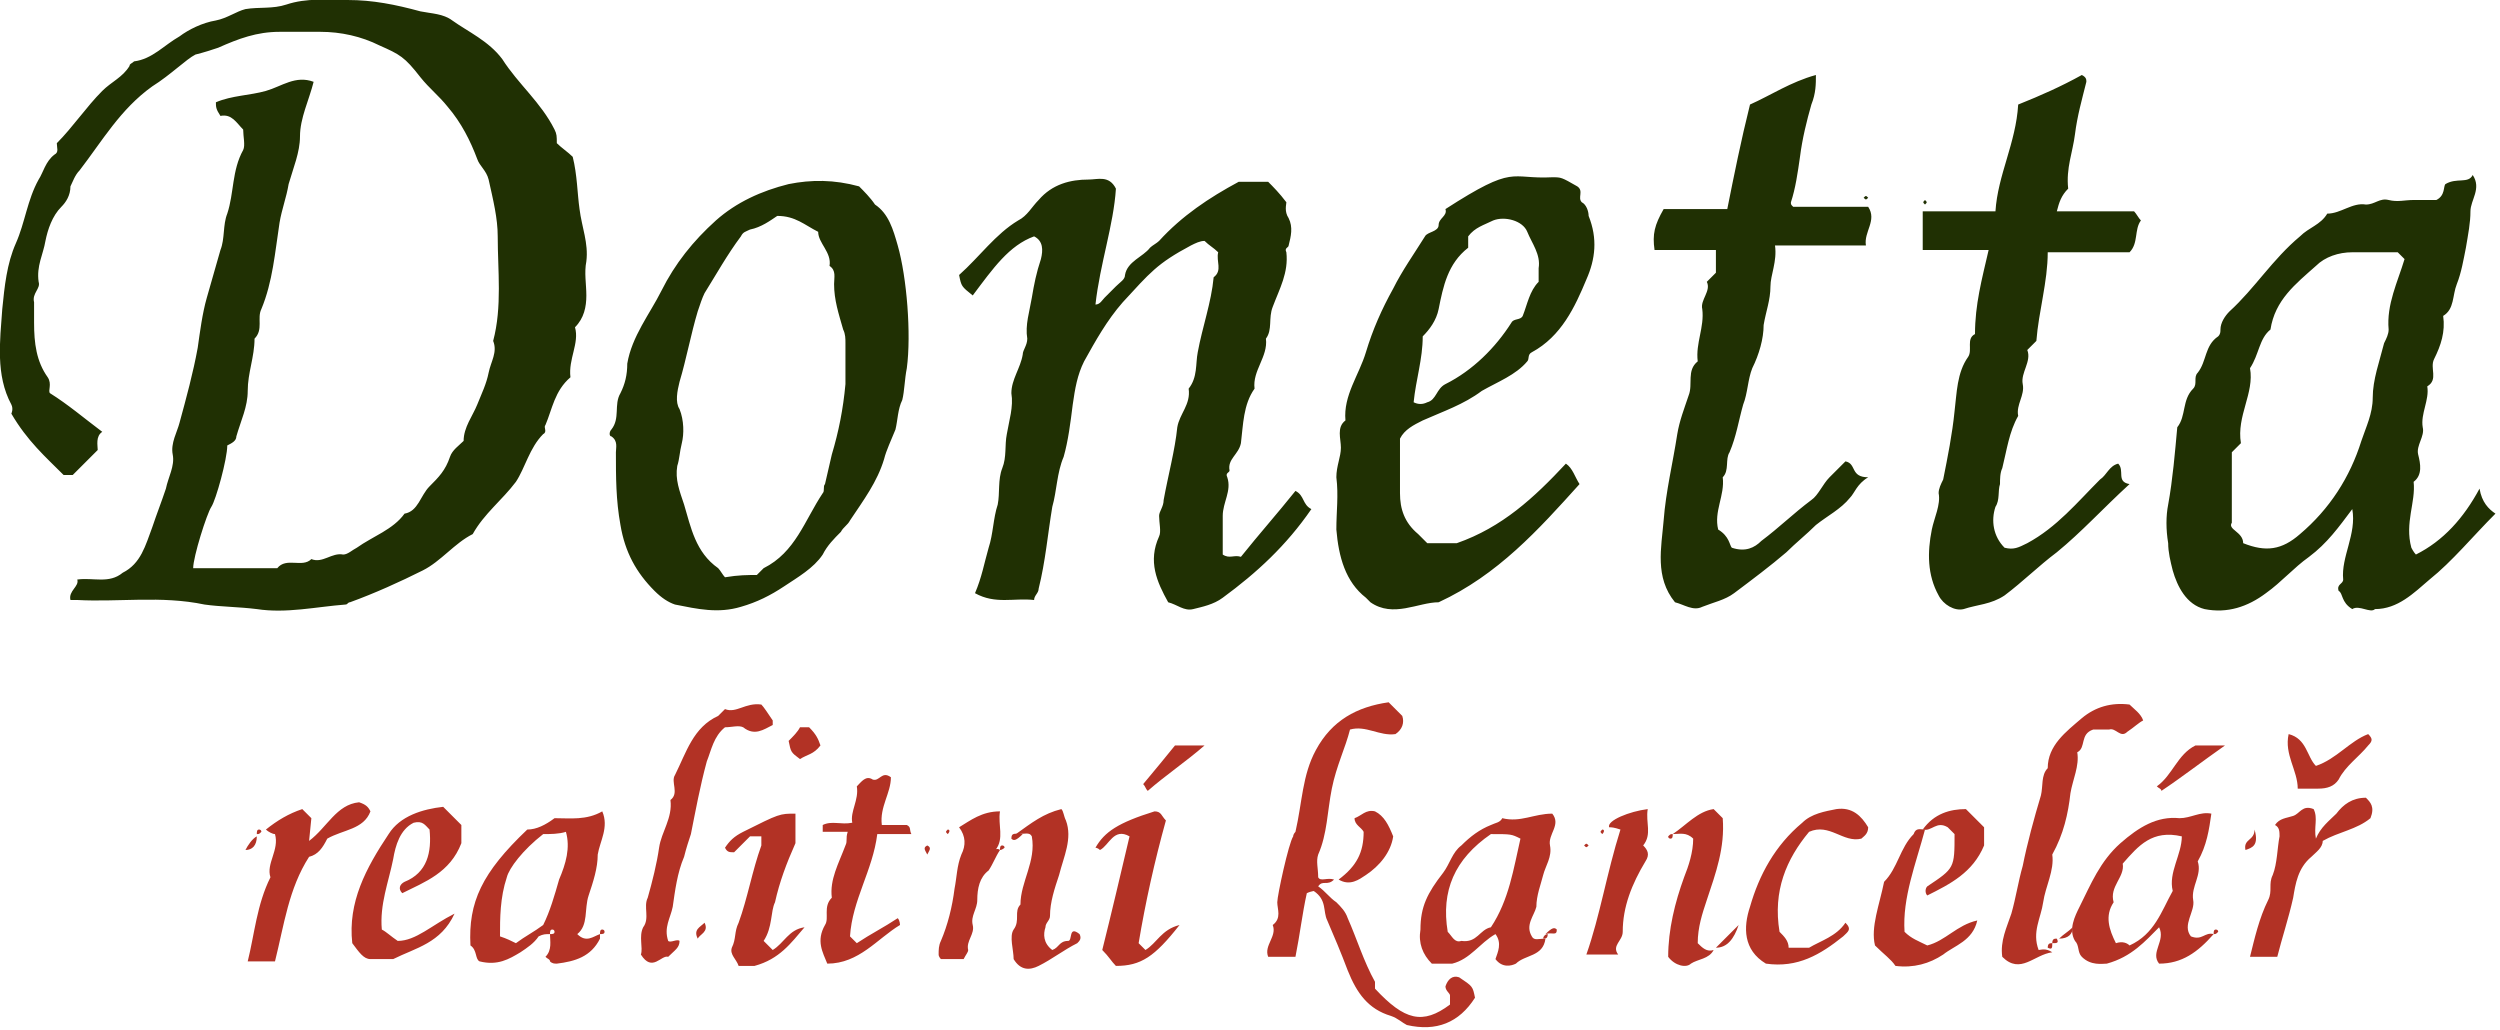
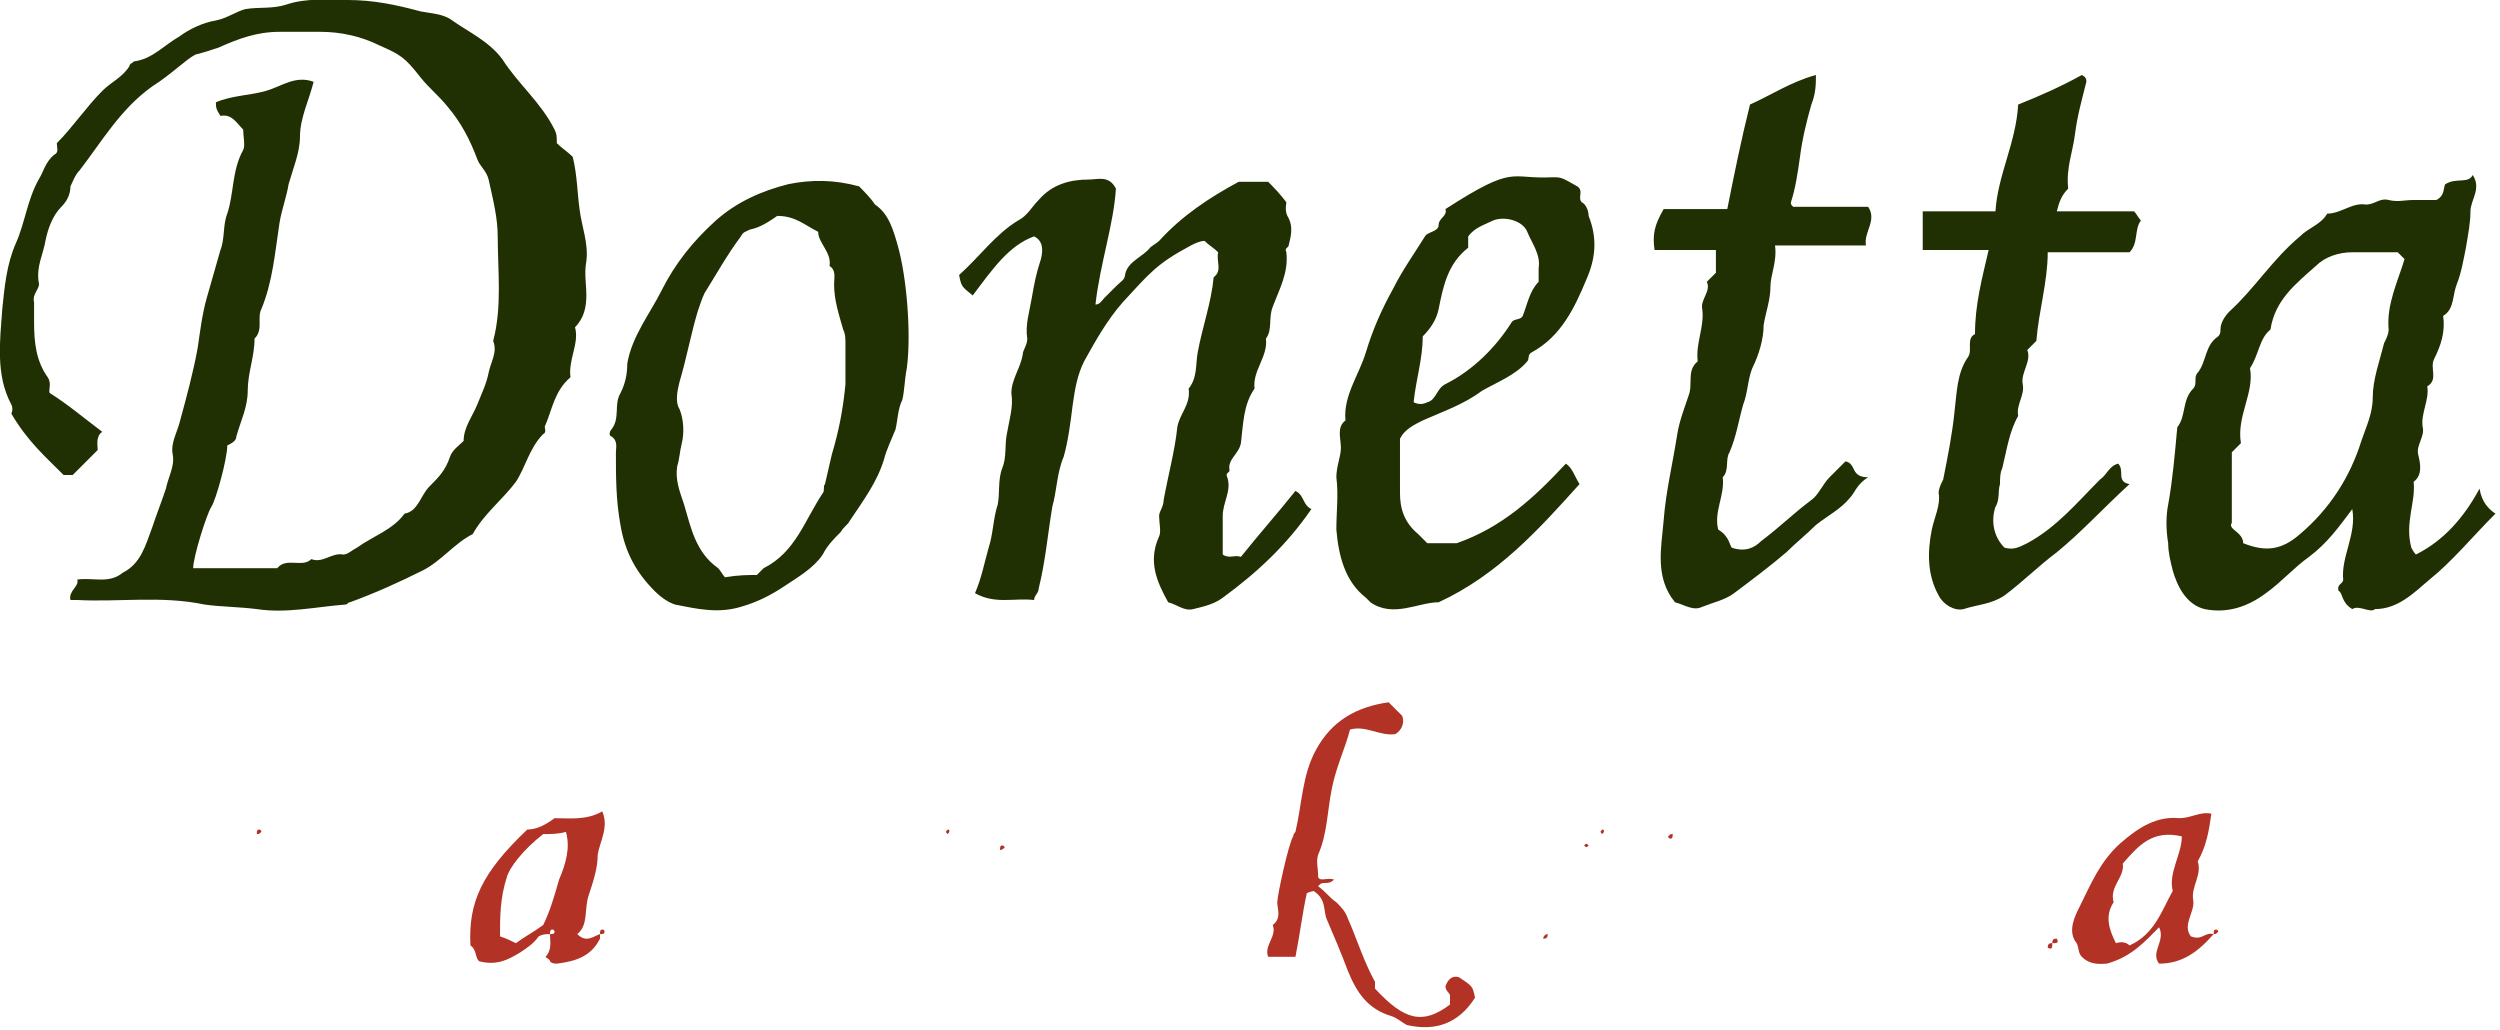
<svg xmlns="http://www.w3.org/2000/svg" id="Layer_1" viewBox="0 0 110 45.3">
  <style>.st0{fill:#203003}.st1{fill:#b23225}</style>
  <path class="st0" d="M25.3 14.4c.2.7-.3 1.4-.2 2.2-.7.6-.8 1.4-1.1 2.1-.1.1.1.3-.1.4-.6.6-.8 1.5-1.2 2.1-.6.8-1.4 1.4-1.9 2.3-.8.4-1.4 1.2-2.2 1.6-1 .5-2.1 1-3.2 1.4-.1 0-.1.1-.2.1-1.3.1-2.6.4-3.9.2-.8-.1-1.6-.1-2.3-.2-1.9-.4-3.8-.1-5.6-.2h-.3c-.1-.4.4-.6.3-.9.7-.1 1.4.2 2-.3.8-.4 1-1.2 1.3-2 .2-.6.4-1.1.6-1.7.1-.5.4-1 .3-1.5s.2-1 .3-1.4c.3-1.1.6-2.2.8-3.3.1-.7.2-1.5.4-2.2l.6-2.1c.2-.5.1-1.1.3-1.6.3-.9.2-1.9.7-2.8.1-.2 0-.6 0-.9-.3-.3-.5-.7-1-.6-.2-.3-.2-.4-.2-.6.7-.3 1.5-.3 2.2-.5.7-.2 1.3-.7 2.1-.4-.2.8-.6 1.6-.6 2.4 0 .7-.3 1.4-.5 2.1-.1.6-.3 1.1-.4 1.7-.2 1.3-.3 2.6-.8 3.8-.2.4.1.9-.3 1.3 0 .8-.3 1.5-.3 2.3 0 .7-.3 1.3-.5 2 0 .2-.2.3-.4.4 0 .6-.5 2.4-.7 2.7-.2.3-.8 2.2-.8 2.7h3.7c.4-.5 1.1 0 1.5-.4.5.2.9-.3 1.4-.2.2 0 .4-.2.6-.3.7-.5 1.6-.8 2.1-1.5.6-.1.7-.8 1.1-1.2.4-.4.7-.7.9-1.3.1-.3.4-.5.6-.7 0-.6.4-1.1.6-1.6s.4-.9.5-1.4.4-.9.2-1.4c.4-1.5.2-3.1.2-4.6 0-.8-.2-1.6-.4-2.5-.1-.4-.4-.6-.5-.9-.3-.8-.7-1.6-1.3-2.3-.4-.5-.8-.8-1.2-1.3-.7-.9-.9-1-1.8-1.4-.8-.4-1.7-.6-2.6-.6h-1.8c-1 0-1.8.3-2.7.7-.3.1-.6.2-1 .3-.4.2-1.1.9-1.9 1.4-1.4 1-2.2 2.4-3.2 3.7-.2.2-.3.5-.4.7 0 .4-.2.7-.4.9-.4.4-.6 1-.7 1.5-.1.6-.4 1.1-.3 1.8.1.3-.3.5-.2.9v.9c0 .9.1 1.7.6 2.4.2.3 0 .6.1.7.8.5 1.5 1.1 2.3 1.7-.3.2-.2.6-.2.8l-1.1 1.1h-.4c-.8-.8-1.6-1.5-2.3-2.7 0 0 .1-.2 0-.4-.7-1.3-.5-2.8-.4-4.2.1-1 .2-2 .6-2.9s.5-1.9 1-2.8c.2-.3.3-.8.7-1.1.2-.1.1-.3.1-.5.7-.7 1.3-1.6 2-2.3.4-.4.9-.6 1.2-1.1 0-.1.1-.1.2-.2.8-.1 1.3-.7 2-1.1.4-.3 1-.6 1.6-.7.5-.1.9-.4 1.3-.5.6-.1 1.2 0 1.8-.2.9-.3 1.8-.2 2.7-.2 1.1 0 2.1.2 3.2.5.5.1 1 .1 1.4.4.7.5 1.6.9 2.2 1.7.7 1.1 1.7 1.9 2.3 3.1.1.2.1.3.1.6.2.2.5.4.7.6.2.8.2 1.6.3 2.3.1.8.4 1.5.3 2.3-.1.5 0 1 0 1.5s-.1 1-.5 1.4zm20.2 12c-.9-.1-1.7.2-2.6-.3.3-.7.4-1.3.6-2 .2-.6.2-1.3.4-1.9.1-.5 0-1.1.2-1.6s.1-1 .2-1.5c.1-.6.3-1.2.2-1.8 0-.6.4-1.1.5-1.7 0-.2.2-.4.2-.7-.1-.6.1-1.2.2-1.8.1-.6.2-1.1.4-1.7.1-.4.1-.8-.3-1-1.1.4-1.8 1.4-2.7 2.6-.5-.4-.5-.4-.6-.9.9-.8 1.6-1.8 2.6-2.4.4-.2.6-.6.9-.9.6-.7 1.4-.9 2.2-.9.4 0 .9-.2 1.2.4-.1 1.6-.7 3.3-.9 5.1.2 0 .3-.2.4-.3l.5-.5c.2-.2.4-.3.4-.5.1-.6.8-.8 1.1-1.2.1-.1.3-.2.4-.3 1-1.1 2.2-1.9 3.5-2.6h1.3c.2.2.5.5.8.9 0 .1-.1.4.1.7.2.4.1.8 0 1.2 0 .1-.2.1-.1.3.1.9-.3 1.6-.6 2.4-.2.5 0 1-.3 1.4.1.8-.6 1.4-.5 2.2-.5.7-.5 1.6-.6 2.4-.1.5-.6.7-.5 1.2 0 .1-.2.1-.1.3.2.6-.2 1.1-.2 1.7v1.7c.3.2.5 0 .8.1.8-1 1.6-1.9 2.4-2.9.4.2.3.6.7.8-1.1 1.6-2.4 2.8-3.9 3.9-.4.3-.9.4-1.3.5-.4.1-.7-.2-1.1-.3-.5-.9-.9-1.8-.4-2.9.1-.2 0-.6 0-.9 0-.2.2-.4.2-.7.2-1.1.5-2.2.6-3.2.1-.6.6-1 .5-1.7.4-.5.3-1.1.4-1.6.2-1.1.6-2.2.7-3.3.4-.3.1-.7.2-1.1-.2-.2-.4-.3-.6-.5-.2 0-.4.1-.6.2-1.5.8-1.8 1.2-3 2.5-.7.8-1.2 1.7-1.7 2.6-.3.6-.4 1.2-.5 1.9-.1.8-.2 1.6-.4 2.3-.3.7-.3 1.5-.5 2.2-.2 1.2-.3 2.4-.6 3.6 0 .2-.2.3-.2.5zm58 .4c-.5-.3-.4-.7-.6-.8-.1-.3.2-.3.2-.5-.1-1 .6-2 .4-3.1-.6.8-1.1 1.5-1.9 2.1-.7.5-1.2 1.1-1.9 1.6-.8.6-1.7.9-2.7.7-.8-.2-1.2-1-1.4-1.7-.1-.4-.2-.8-.2-1.2-.1-.6-.1-1.2 0-1.7.2-1.1.3-2.3.4-3.4.4-.5.2-1.2.7-1.7.2-.2 0-.5.2-.7.4-.5.3-1.2.9-1.6.1-.1.1-.2.1-.3 0-.3.2-.6.4-.8 1.1-1 1.9-2.3 3.1-3.3.4-.4.9-.5 1.2-1 .6 0 1.1-.5 1.7-.4.4 0 .6-.3 1-.2s.7 0 1.1 0h1c.4-.2.3-.6.4-.7.5-.3 1 0 1.2-.4.4.6-.1 1.1-.1 1.6s-.1 1-.2 1.6c-.1.5-.2 1.1-.4 1.6s-.1 1.1-.6 1.4c.1.7-.1 1.3-.4 1.9-.2.4.2.9-.3 1.2.1.6-.3 1.2-.2 1.8.1.4-.3.8-.2 1.2.1.4.2.9-.2 1.2.1.9-.4 1.8-.1 2.9 0 0 .1.2.2.3 1.2-.6 2.1-1.6 2.8-2.9.1.6.4.9.7 1.1-1 1-1.9 2.1-2.9 2.9-.7.6-1.4 1.3-2.4 1.3-.2.2-.7-.2-1 0zm-4.8-2.9c1 .4 1.7.3 2.5-.4 1.3-1.1 2.2-2.5 2.7-4.1.2-.6.5-1.2.5-1.9 0-.8.3-1.6.5-2.4.1-.2.2-.4.2-.6-.1-1.1.4-2.1.7-3.1l-.3-.3h-2c-.6 0-1.2.2-1.6.6-.9.8-1.8 1.5-2 2.8-.5.4-.5 1.1-.9 1.7.2 1.1-.6 2.1-.4 3.3l-.4.4V23c-.2.3.5.4.5.9zM37.8 8.2c.2.2.5.5.7.8.6.4.8 1.1 1 1.8.4 1.4.6 3.9.4 5.4-.1.5-.1 1-.2 1.4-.2.4-.2.9-.3 1.3-.2.5-.4.9-.5 1.3-.3 1-.9 1.8-1.5 2.7-.1.2-.3.3-.4.5-.3.3-.6.6-.8 1-.4.6-1.1 1-1.7 1.4-.6.4-1.2.7-1.9.9-1 .3-1.9.1-2.9-.1-.3-.1-.6-.3-.9-.6-.8-.8-1.3-1.7-1.5-2.9-.2-1.1-.2-2.1-.2-3.2 0-.2.1-.5-.2-.7-.1 0-.1-.2 0-.3.4-.5.1-1.1.4-1.6.2-.4.3-.8.3-1.3.2-1.2 1-2.2 1.5-3.2.6-1.2 1.4-2.2 2.4-3.1.9-.8 2-1.3 3.2-1.6 1-.2 2-.2 3.1.1zm-4.5 17.1l.3-.3c1.4-.7 1.8-2.1 2.6-3.3.1-.1 0-.3.1-.4.1-.4.2-.9.3-1.3.3-1 .5-2 .6-3.1v-1.8c0-.2 0-.4-.1-.6-.2-.7-.4-1.3-.4-2 0-.3.1-.6-.2-.8.1-.6-.5-1-.5-1.5-.6-.3-1-.7-1.8-.7-.3.2-.7.5-1.2.6-.2.1-.3.1-.4.3-.6.8-1.1 1.7-1.6 2.5-.1.2-.2.5-.3.8-.3 1-.5 2.1-.8 3.1-.1.4-.2.9 0 1.2.2.5.2 1.1.1 1.5s-.1.7-.2 1c-.1.6.1 1.1.3 1.7.3 1 .5 2.1 1.5 2.8.1.1.2.3.3.4.6-.1 1-.1 1.4-.1zm35.6-4.9c.3.2.4.6.6.9-1.8 2-3.6 4-6.2 5.2-.9 0-2 .7-3 0l-.2-.2c-.9-.7-1.2-1.8-1.3-3 0-.8.1-1.5 0-2.3 0-.5.2-.9.2-1.3s-.2-.9.2-1.2c-.1-1.1.6-2 .9-3 .3-1 .7-1.9 1.2-2.8.4-.8.9-1.5 1.4-2.3.1-.2.6-.2.6-.5s.4-.4.3-.7c3.1-2 2.8-1.3 4.7-1.4.4 0 .4 0 1.1.4.3.2 0 .5.2.7.2.1.3.4.3.6.4 1 .3 1.9-.1 2.8-.5 1.2-1.1 2.5-2.4 3.2-.2.1-.1.3-.2.4-.5.6-1.3.9-2 1.3-.8.6-1.7.9-2.6 1.3-.4.2-.8.4-1 .8v2.4c0 .7.2 1.3.8 1.8l.4.4h1.3c2-.7 3.4-2 4.8-3.5zm-4.3-9.5c-.9.7-1.1 1.7-1.3 2.7-.1.5-.4.9-.7 1.2 0 1-.3 1.9-.4 2.9.2.1.4.1.6 0 .4-.1.4-.6.8-.8 1.2-.6 2.2-1.6 2.9-2.7.1-.2.4-.1.5-.3.2-.5.3-1.1.7-1.5v-.6c.1-.6-.3-1.1-.5-1.6s-1-.7-1.5-.5c-.4.2-.8.3-1.1.7v.5zm22.9.1h-2.9V9.3h3.2c.1-1.6.9-3 1-4.7 1-.4 1.9-.8 2.8-1.3.2.1.2.2.2.3-.2.8-.4 1.5-.5 2.3s-.4 1.5-.3 2.4c-.3.3-.4.6-.5 1h3.4c.1.1.2.3.3.4-.3.4-.1 1-.5 1.4h-3.6c0 1.3-.4 2.6-.5 3.9l-.4.4c.2.5-.3 1-.2 1.5.1.5-.3.9-.2 1.4-.4.7-.5 1.5-.7 2.3-.1.2-.1.5-.1.7-.1.3 0 .7-.2 1-.2.6-.1 1.3.4 1.8.4.1.6 0 1-.2 1.3-.7 2.2-1.8 3.2-2.8.3-.2.4-.6.8-.7.3.3-.1.8.5.9-1.2 1.1-2.1 2.1-3.2 3-.8.6-1.5 1.3-2.3 1.9-.6.4-1.2.4-1.8.6-.4.1-.9-.2-1.1-.6-.5-.9-.5-1.9-.3-2.9.1-.5.4-1.1.3-1.6 0-.2.1-.4.2-.6.2-1 .4-2 .5-3 .1-.8.1-1.7.6-2.4.2-.3-.1-.8.3-1 0-1.3.3-2.4.6-3.7zM76.2 24.1c.6.2 1 0 1.3-.3.8-.6 1.4-1.2 2.2-1.8.3-.2.5-.7.8-1l.7-.7c.5.1.2.7 1 .7-.5.3-.6.7-.8.9-.4.5-1 .8-1.5 1.2-.4.4-.9.8-1.3 1.2-.7.6-1.5 1.2-2.3 1.8-.4.3-.9.4-1.4.6-.4.2-.8-.1-1.2-.2-.9-1.1-.6-2.4-.5-3.6.1-1.3.4-2.5.6-3.8.1-.6.3-1.1.5-1.7.2-.5-.1-1.1.4-1.5-.1-.8.3-1.5.2-2.3-.1-.4.4-.8.2-1.2l.4-.4v-1h-2.7c-.1-.7 0-1.1.4-1.8H76c.3-1.5.6-3 1-4.6.9-.4 1.8-1 2.9-1.3 0 .4 0 .8-.2 1.3-.2.7-.4 1.5-.5 2.3-.1.7-.2 1.4-.4 2 0 .1 0 .1.1.2h3.3c.4.6-.2 1.1-.1 1.7h-4c.1.7-.2 1.3-.2 1.8 0 .6-.2 1.1-.3 1.7 0 .6-.2 1.3-.5 1.9-.2.5-.2 1.1-.4 1.6-.2.7-.3 1.4-.6 2.1-.2.3 0 .8-.3 1.1.1.8-.4 1.5-.2 2.3.5.3.5.7.6.8z" />
  <path class="st1" d="M58.7 38.7c-.3.3-.5 0-.7.3.3.2.5.5.8.7.2.2.4.4.5.7.4.9.7 1.9 1.2 2.8v.3c1.3 1.4 2.1 1.6 3.3.7v-.4c0-.1-.2-.2-.2-.4.1-.3.3-.5.6-.4.6.4.6.4.7.9-.7 1.1-1.7 1.5-3 1.2-.2-.1-.4-.3-.7-.4-1-.3-1.5-1-1.9-2-.3-.8-.6-1.5-.9-2.2-.2-.4 0-.9-.6-1.3.1 0-.1 0-.3.1-.2.9-.3 1.8-.5 2.8h-1.2c-.2-.5.4-.9.2-1.4.4-.3.2-.7.2-1s.5-2.6.7-2.9c0-.1.1-.2.1-.2.3-1.3.3-2.5.9-3.6.7-1.3 1.8-1.9 3.2-2.1l.6.6c.1.3 0 .6-.3.8-.7.1-1.3-.4-2-.2-.2.8-.6 1.6-.8 2.6s-.2 2-.6 2.9c-.1.3 0 .6 0 1 .1.2.4 0 .7.1zm-34.5 2.4c-.2 0-.3 0-.5.1-.2.3-.5.5-.8.7-.5.3-1 .6-1.8.4-.2-.1-.1-.5-.4-.7-.1-1.9.5-3.2 2.5-5.1.4 0 .8-.2 1.2-.5.7 0 1.4.1 2.1-.3.3.7-.1 1.3-.2 1.9 0 .6-.2 1.2-.4 1.8-.2.6 0 1.3-.5 1.7.4.4.7.1 1 0v.2c-.4.8-1.1 1-1.9 1.1-.1 0-.2 0-.3-.1 0-.1-.1-.1-.2-.2.3-.3.2-.7.2-1 .1 0 .2 0 .2-.1 0 0 0-.1-.1-.1s-.1.1-.1.2zm-.3-4.4c-.9.7-1.5 1.5-1.6 1.9-.3.9-.3 1.8-.3 2.6.3.1.5.2.7.3.4-.3.8-.5 1.2-.8.3-.6.5-1.3.7-2 .3-.7.5-1.4.3-2.1-.3.1-.7.1-1 .1zm73.5 4.4c-.7.8-1.4 1.3-2.4 1.3-.4-.5.3-1 0-1.6-.6.6-1.2 1.3-2.3 1.6-.2 0-.7.1-1.1-.3-.2-.2-.1-.5-.3-.7-.3-.5 0-1.1.2-1.5.5-1 .9-2 1.8-2.8.8-.7 1.6-1.2 2.6-1.1.5 0 .9-.3 1.4-.2-.1.7-.2 1.4-.6 2.1.2.6-.3 1.1-.2 1.7.1.5-.5 1.1-.1 1.6.5.2.6-.2 1-.1zm-1.8-1.9c-.2-.8.4-1.6.4-2.4-1.3-.3-1.9.4-2.6 1.2.1.6-.6 1-.4 1.7-.4.6-.2 1.2.1 1.8.3-.1.5 0 .6.1 1.1-.5 1.4-1.5 1.9-2.4z" />
-   <path class="st1" d="M68 41.3c-.1.8-.9.7-1.3 1.1-.2.1-.6.2-.9-.2.1-.3.3-.7 0-1.1-.7.4-1.1 1.1-1.9 1.3H63c-.4-.4-.6-.9-.5-1.5 0-1 .3-1.6 1-2.5.3-.4.4-.9.8-1.2.4-.4.8-.7 1.3-.9.2-.1.4-.1.5-.3.8.2 1.4-.2 2.2-.2.4.5-.2.9-.1 1.4s-.2.9-.3 1.3c-.1.4-.3.9-.3 1.4-.1.4-.5.8-.2 1.3.1.2.3.1.6.1zm-2.4-.5c.8-1.2 1-2.6 1.3-3.9-.4-.2-.4-.2-1.3-.2-1.6 1.1-2.2 2.5-1.9 4.3.2.2.3.5.6.4.7.1.8-.5 1.3-.6zm24.7 1.1c-.8.1-1.4 1-2.2.2-.1-.7.2-1.3.4-1.9.2-.7.3-1.4.5-2.1.2-1 .5-2.1.8-3.1.1-.4 0-.9.3-1.2 0-1 .8-1.6 1.5-2.2.6-.5 1.3-.7 2.1-.6.2.2.5.4.6.7-.2.1-.4.3-.7.5-.3.3-.5-.2-.8-.1h-.7c-.6.2-.3.8-.7 1 .1.6-.2 1.2-.3 1.8-.1.9-.3 1.8-.8 2.7.1.7-.3 1.4-.4 2.1-.1.7-.5 1.3-.2 2.1.1 0 .3-.1.6.1zm-60.9.2c-.3-.1-.7.7-1.2-.1.1-.3-.1-.8.1-1.2.3-.4 0-.9.2-1.3.2-.7.4-1.5.5-2.2s.6-1.3.5-2.1c.4-.3 0-.8.2-1.1.5-1 .8-2.1 1.9-2.6l.3-.3c.5.2.9-.3 1.6-.2.1.1.3.4.5.7v.2c-.4.2-.8.5-1.3.1-.2-.1-.5 0-.8 0-.5.4-.6 1-.8 1.5-.3 1.1-.5 2.2-.7 3.2-.1.3-.2.6-.3 1-.3.7-.4 1.5-.5 2.2-.1.5-.4.9-.2 1.5.1.1.4-.1.5 0 0 .3-.2.4-.5.7zm-13.9-.6c-.2-1.8.6-3.3 1.6-4.8.5-.8 1.5-1.1 2.4-1.2l.8.8v.8c-.5 1.3-1.6 1.7-2.6 2.2-.2-.2-.1-.4.1-.5 1-.4 1.2-1.3 1.1-2.3-.2-.2-.3-.4-.7-.3-.6.3-.8 1-.9 1.6-.2 1-.6 2-.5 3.1.2.1.4.3.7.5.8 0 1.5-.7 2.5-1.2-.6 1.3-1.7 1.5-2.7 2h-1c-.3 0-.5-.3-.8-.7zm21.9-.3l.3.3c.6-.4 1.2-.7 1.8-1.1.1.1.1.3.1.3-1 .6-1.8 1.7-3.2 1.7-.2-.5-.5-1-.1-1.7.2-.3-.1-.8.3-1.2-.1-.8.3-1.5.6-2.3.1-.2 0-.3.1-.6h-1.1v-.3c.4-.2.8 0 1.3-.1-.1-.5.3-1 .2-1.6.2-.2.4-.5.7-.3.3.1.4-.4.8-.1 0 .7-.5 1.3-.4 2.1h1.1c.2.1.1.2.2.4h-1.5c-.2 1.6-1.1 2.9-1.2 4.5zm66.9-5.2c-.6.5-1.4.6-2.1 1 0 .3-.3.5-.5.7-.6.5-.7 1.2-.8 1.8-.2.9-.5 1.8-.7 2.6H99c.2-.8.4-1.7.8-2.5.2-.4 0-.7.2-1.1.2-.5.2-1.2.3-1.7 0-.2 0-.4-.2-.5.2-.3.5-.3.8-.4.3-.1.4-.5.9-.3.2.4 0 .8.1 1.3.2-.5.6-.8.9-1.1.3-.4.7-.7 1.3-.7.2.2.4.4.2.9zm-70.7 5.4l.4.4c.5-.3.7-.9 1.4-1-.6.7-1.1 1.4-2.2 1.7h-.7c-.1-.3-.4-.5-.3-.8.2-.4.1-.7.3-1.1.4-1.1.6-2.3 1-3.4v-.4H33l-.7.7c-.2 0-.3 0-.4-.2.2-.3.4-.5.8-.7 1.6-.8 1.6-.8 2.3-.8v1.3c-.4.9-.7 1.7-.9 2.6-.2.4-.1 1.1-.5 1.7zm-20.3-5.8l.4.4-.1 1c.8-.6 1.2-1.6 2.2-1.7.3.1.4.2.5.4-.3.8-1.2.8-1.9 1.2-.2.4-.4.7-.8.8-.9 1.4-1.1 3-1.5 4.6h-1.2c.3-1.2.4-2.5 1-3.7-.2-.6.4-1.2.2-1.9-.1 0-.3-.1-.4-.2.5-.4 1-.7 1.6-.9zm35.1 1.8c-.1-.1-.2-.1-.2-.1.4-.7 1-1.1 2.6-1.6.3 0 .3.2.5.4-.5 1.8-.9 3.6-1.2 5.4l.3.3c.5-.3.7-.9 1.5-1.1-1.1 1.4-1.7 1.8-2.8 1.8-.2-.2-.3-.4-.6-.7.4-1.6.8-3.3 1.2-5-.7-.4-.9.4-1.3.6zM78.3 41c.2.2.4.4.4.7h.9c.5-.3 1.2-.5 1.6-1.1.3.3.1.4-.1.6-1 .8-2 1.4-3.4 1.2-1-.6-1-1.6-.7-2.5.4-1.4 1.1-2.7 2.3-3.7.4-.4 1-.5 1.5-.6.7-.1 1.1.3 1.4.8 0 .3-.2.4-.3.5-.8.2-1.4-.7-2.3-.3-1 1.2-1.6 2.6-1.3 4.4zm-33.6-4.3c.7-.5 1.2-.9 2-1.1.1.1.1.3.2.5.3.8-.1 1.6-.3 2.4-.2.6-.4 1.2-.4 1.8 0 .2-.2.3-.2.5-.1.3-.1.7.3 1 .3-.1.3-.4.7-.4.2 0 0-.7.5-.3.1.2 0 .3-.1.4-.6.3-1.1.7-1.7 1-.4.2-.8.2-1.1-.3 0-.4-.2-1 0-1.3.3-.4 0-.8.3-1.1 0-1 .7-1.9.5-3-.1-.2-.3-.1-.7-.1zm28.9 0c.6-.4 1.1-1 1.8-1.1l.4.4c.1 1.3-.3 2.4-.7 3.6-.2.6-.4 1.2-.4 1.9.2.2.4.4.7.3-.2.4-.7.4-1 .6-.2.2-.7.1-1-.3 0-1.2.3-2.4.7-3.5.2-.5.4-1.1.4-1.7-.3-.3-.6-.2-.9-.2zm-29.6.7c-.2.3-.3.6-.5.9-.4.3-.5.8-.5 1.3 0 .4-.3.7-.2 1.1.1.4-.3.7-.2 1.1 0 .1-.1.2-.2.4h-1s-.1-.1-.1-.2c0-.2 0-.4.1-.6.3-.7.5-1.5.6-2.3.1-.5.1-1 .3-1.5.2-.4.2-.8-.1-1.2.5-.3 1-.7 1.8-.7-.1.6.2 1.2-.2 1.7-.1 0 .1-.1.2 0zm40.7-.9c-.4 1.5-1 3-.9 4.5.3.3.6.4 1 .6.8-.2 1.3-.9 2.2-1.1-.2.9-1 1.1-1.5 1.5-.6.4-1.3.6-2.1.5-.2-.3-.5-.5-.9-.9-.2-.8.2-1.8.4-2.8.6-.6.7-1.5 1.3-2.1.1-.3.3-.2.5-.2zm-13.4 0c-.3-.1-.4-.1-.5-.1-.1-.3.9-.7 1.7-.8-.1.6.2 1.1-.2 1.6.2.2.3.4.1.7-.6 1-1 2-1 3.1 0 .4-.5.6-.2 1h-1.4c.6-1.7.9-3.6 1.5-5.5zm29.4-4.2c.8.2.8 1 1.2 1.4.9-.3 1.5-1.1 2.3-1.4.2.2.2.3 0 .5-.4.5-1 .9-1.3 1.5-.2.3-.5.4-.9.4h-.9c0-.8-.6-1.5-.4-2.4z" />
-   <path class="st1" d="M84.6 36.5c.5-.7 1.2-.9 1.9-.9l.8.8v.8c-.5 1.2-1.5 1.7-2.5 2.2-.1-.1-.1-.3 0-.4 1.2-.8 1.2-.8 1.2-2.3l-.3-.3c-.5-.3-.7.2-1.1.1zm-24.6.1c-.1-.2-.4-.3-.4-.6.3-.1.5-.4.9-.3.4.2.6.6.8 1.1-.1.7-.6 1.3-1.2 1.7-.3.2-.7.5-1.2.2.8-.6 1.1-1.2 1.1-2.1zm-9.5-1.8c-.1-.1-.1-.2-.2-.3.5-.6 1-1.2 1.4-1.7H53c-.8.7-1.7 1.3-2.5 2zm44.4-.2c.7-.5.9-1.4 1.7-1.8h1.3c-1 .7-1.9 1.4-2.8 2 0-.1-.1-.1-.2-.2zm-58.8-1.8c-.3.4-.6.4-.9.6-.4-.3-.4-.3-.5-.8.2-.2.4-.4.5-.6h.4c.3.3.4.5.5.8zm39.4 8.9l1-1c-.2.6-.5 1-1 1zm-64.2-4.9c0 .4-.2.6-.5.6.1-.2.3-.5.5-.6zm79.3 4.5c.2-.2.4-.3.6-.5 0 .3-.2.5-.6.5zm8.6-4.8c.2.7-.1.8-.4.9-.1-.5.4-.4.4-.9zm-68.5 4.8c-.2-.4.1-.5.3-.7.2.4-.2.5-.3.7zM45 36.7c-.3.3-.4.3-.5.2 0-.3.2-.2.5-.2zm-4.2.9c-.1-.2-.2-.3 0-.4.2.1.1.2 0 .4zM68 41.1c.3-.3.4-.3.5-.2 0 .3-.2.1-.5.2z" />
-   <path class="st0" d="M84.7 8.8c.1.1.1.1 0 .2-.1-.1-.1-.1 0-.2zm-2.5-.1c-.1.1-.1.1-.2 0 .1-.1.1-.1.2 0z" />
  <path class="st1" d="M11.3 36.7c0-.1 0-.2.1-.2 0 0 .1 0 .1.1-.1.1-.1.1-.2.1zm30.4 0c-.1-.1-.1-.1 0-.2.1 0 .1.1 0 .2zm28.8 0c-.1-.1-.1-.1 0-.2.1 0 .1.1 0 .2zm3.1 0c0 .1 0 .2-.1.2 0 0-.1 0-.1-.1.1-.1.1-.1.2-.1zm-29.6.7c0-.1 0-.2.1-.2 0 0 .1 0 .1.1 0 0-.1.1-.2.1zm25.9-.2c-.1.1-.1.1-.2 0 .1-.1.1-.1.2 0zm-43.5 3.9c0-.1 0-.2.1-.2 0 0 .1 0 .1.1s-.1.1-.2.1zm71 0c0-.1 0-.2.1-.2 0 0 .1 0 .1.1-.1.1-.1.1-.2.1zm-29.3 0c0 .2-.1.2-.2.2 0-.1.1-.2.2-.2zm22.2.4c0-.2.1-.2.2-.2.1.2 0 .2-.2.2zm-.2.2c0-.2.1-.2.2-.2 0 .2 0 .3-.2.2z" />
</svg>